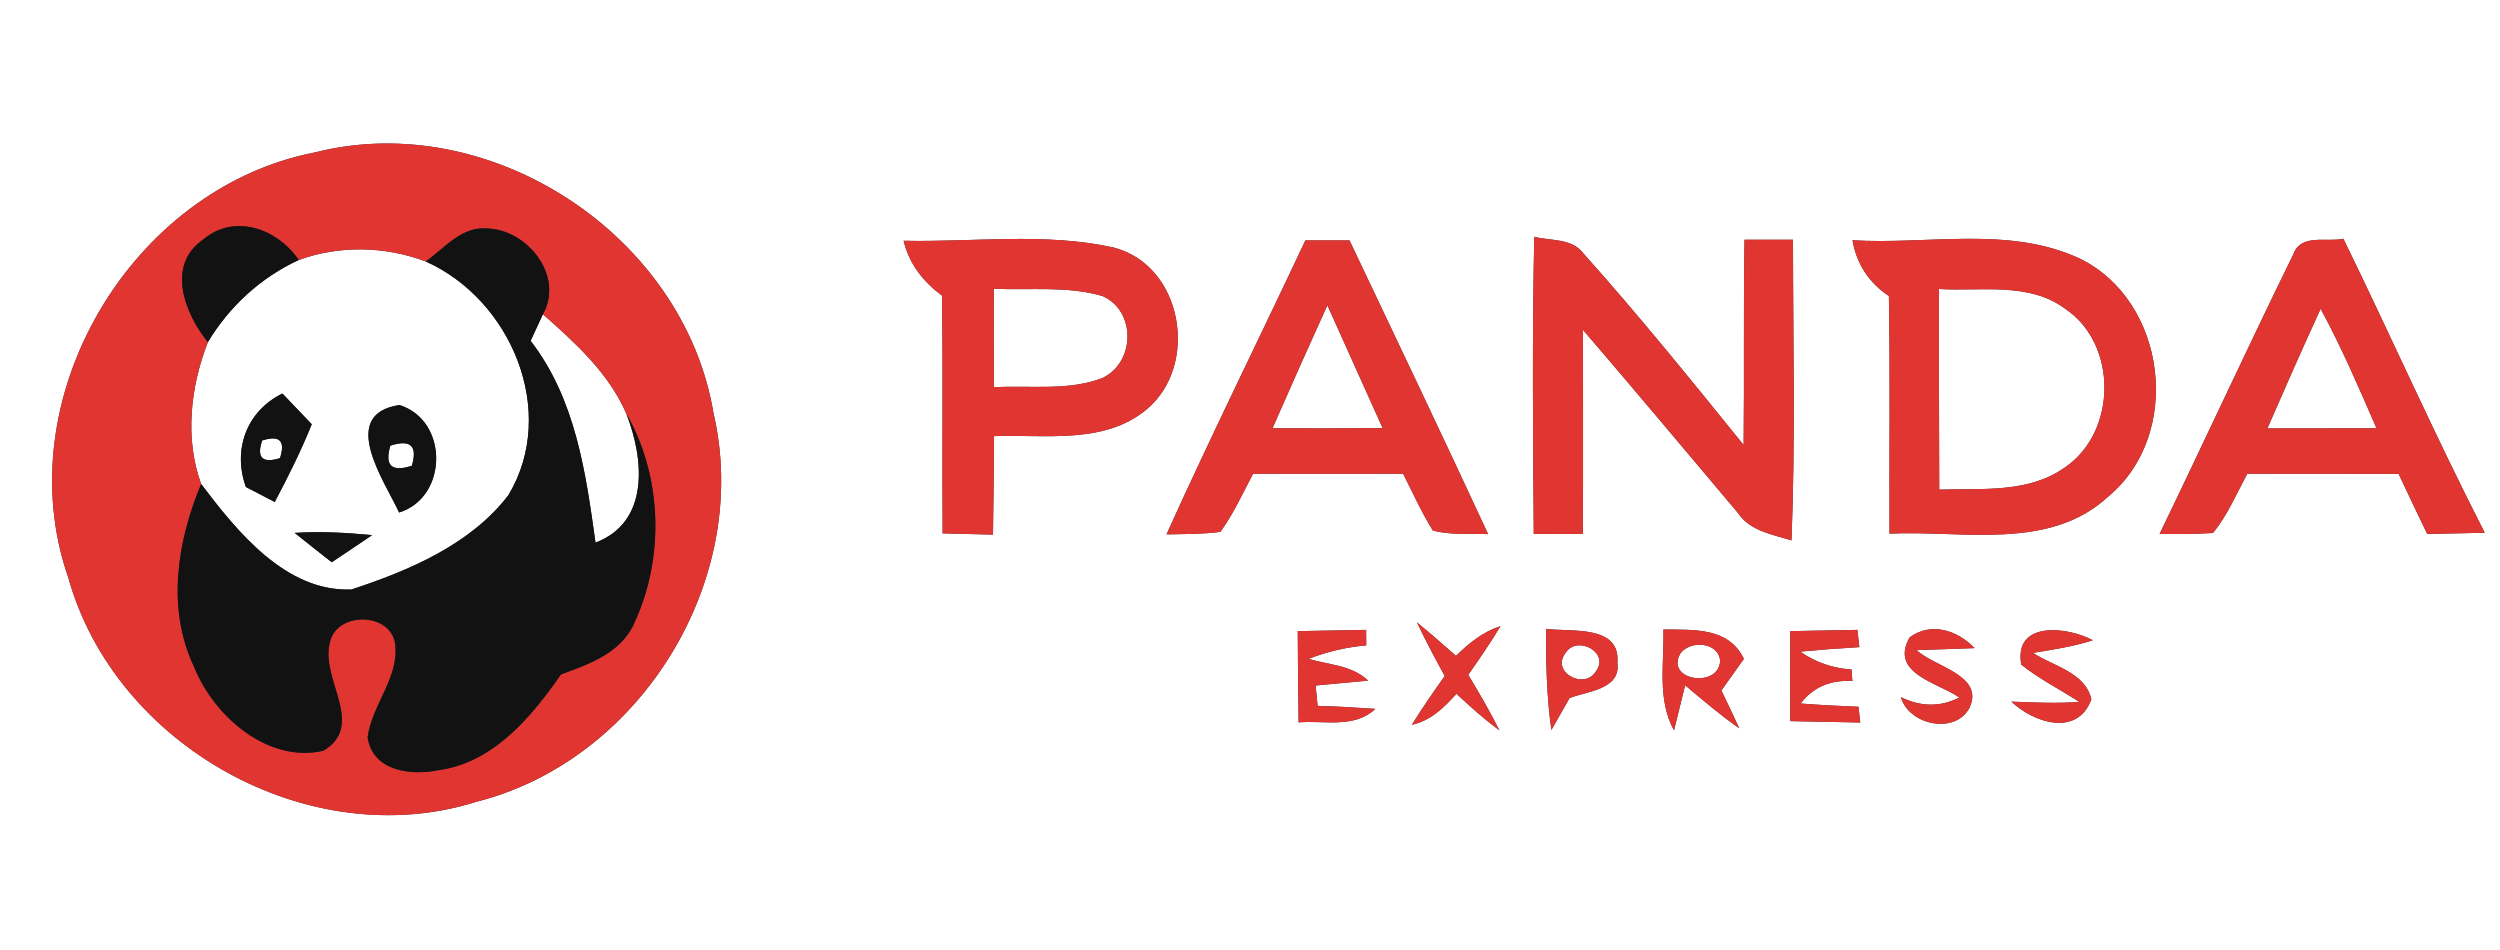
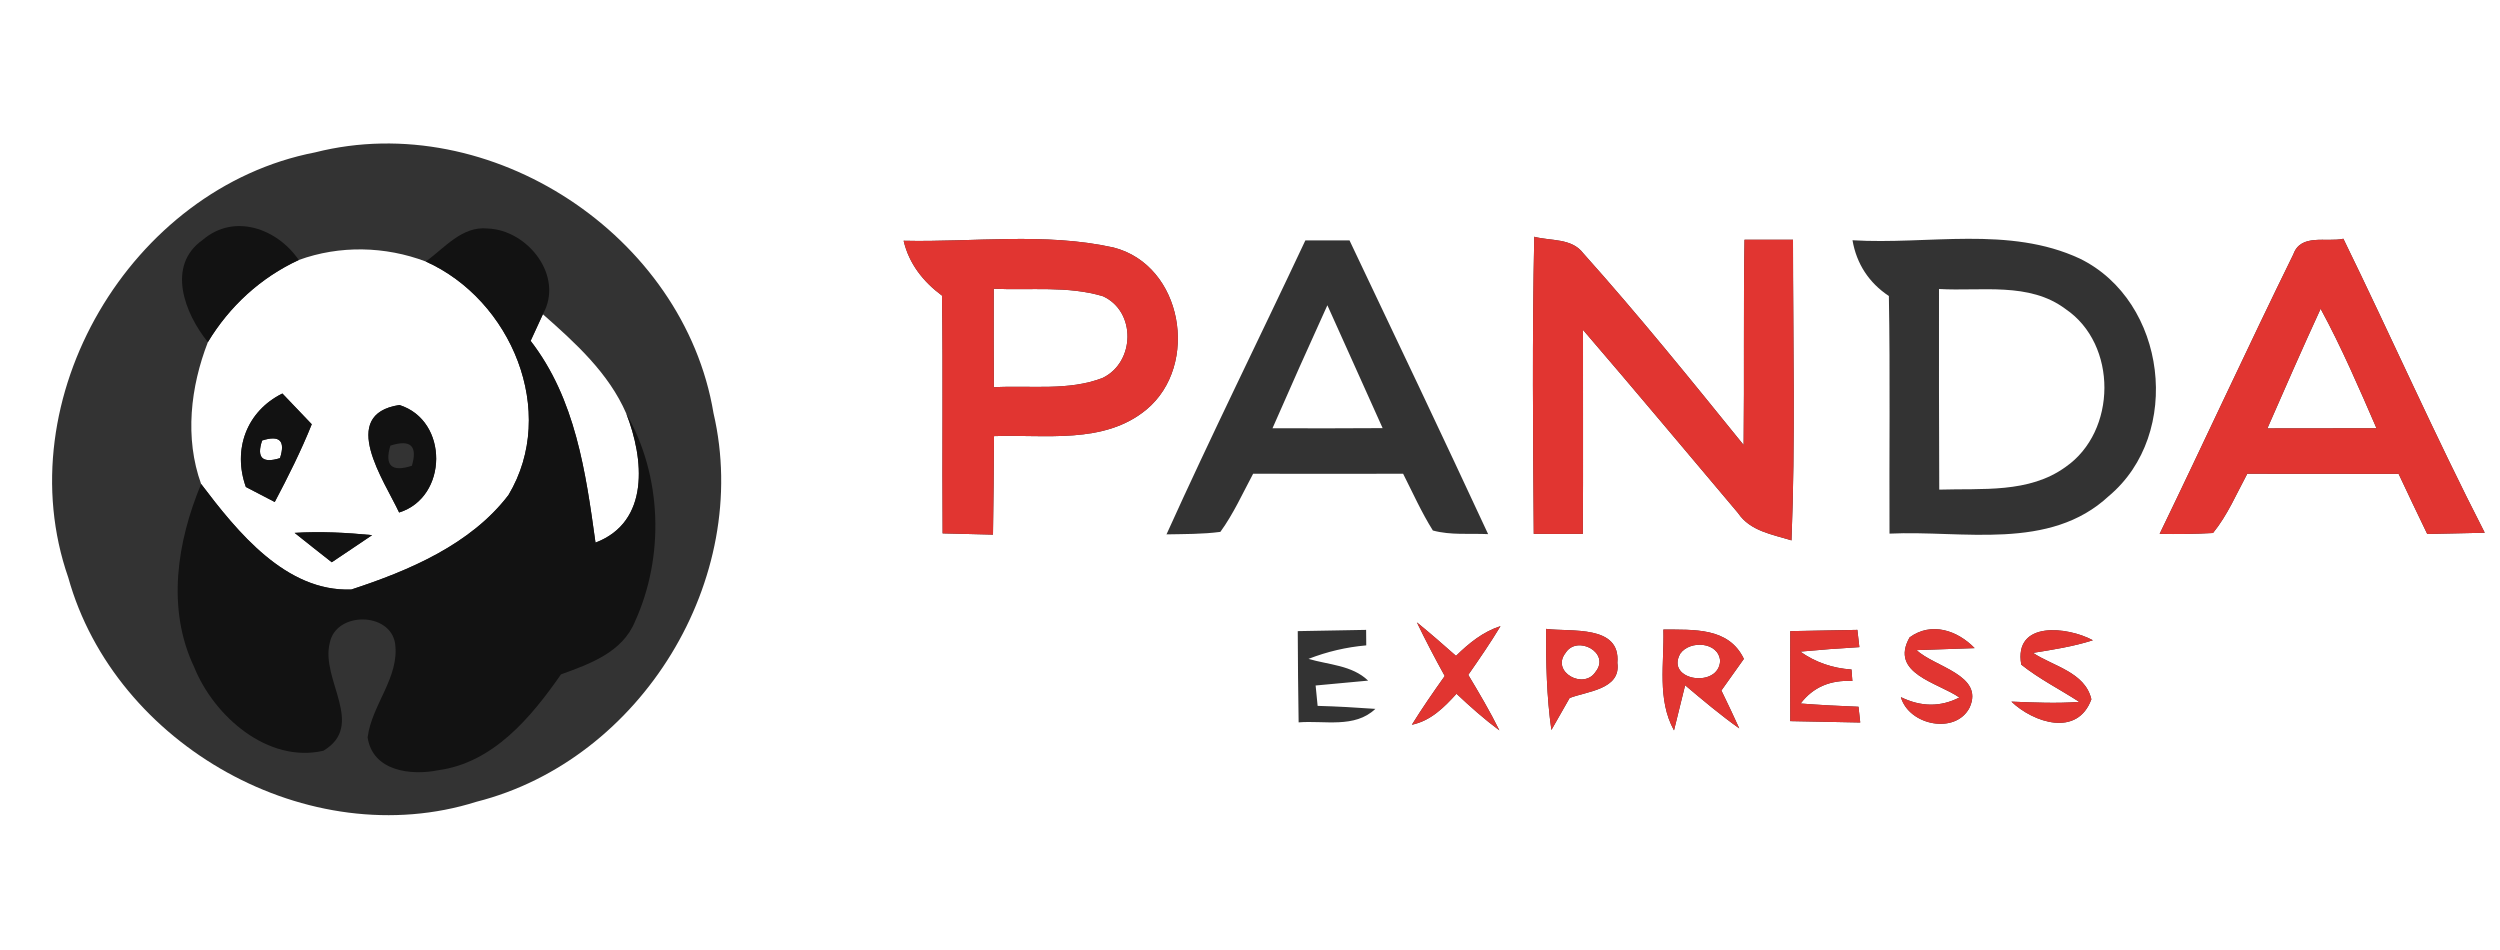
<svg xmlns="http://www.w3.org/2000/svg" width="200pt" height="76pt" viewBox="0 0 200 76" version="1.1">
  <rect x="0" y="0" width="200" height="76" fill="#333333" stroke="none" />
  <g id="#ffffffff">
    <path fill="#ffffff" opacity="1.00" d=" M 0.00 0.00 L 200.00 0.00 L 200.00 76.00 L 0.00 76.00 L 0.00 0.00 M 25.21 12.19 C 10.44 15.05 0.49 31.94 5.46 46.20 C 9.20 59.64 24.73 68.37 38.12 64.14 C 51.30 60.80 60.17 46.32 57.08 33.05 C 54.71 18.81 39.22 8.64 25.21 12.19 M 72.29 19.26 C 72.72 21.10 73.86 22.54 75.36 23.65 C 75.45 29.99 75.36 36.33 75.41 42.67 C 76.75 42.70 78.10 42.74 79.44 42.77 C 79.49 40.14 79.50 37.52 79.52 34.89 C 83.61 34.74 88.32 35.58 91.72 32.76 C 95.98 29.21 94.63 21.22 89.08 19.80 C 83.58 18.58 77.87 19.39 72.29 19.26 M 104.43 19.23 C 100.74 27.08 96.89 34.85 93.32 42.75 C 94.75 42.72 96.20 42.74 97.63 42.55 C 98.68 41.10 99.41 39.47 100.25 37.90 C 104.25 37.90 108.25 37.91 112.25 37.90 C 113.02 39.42 113.72 40.99 114.63 42.44 C 116.06 42.83 117.58 42.66 119.05 42.73 C 115.40 34.87 111.68 27.05 107.96 19.23 C 106.78 19.23 105.61 19.23 104.43 19.23 M 122.74 18.94 C 122.57 26.86 122.64 34.79 122.70 42.71 C 124.01 42.71 125.32 42.72 126.63 42.71 C 126.66 37.27 126.63 31.83 126.64 26.39 C 130.81 31.24 134.91 36.15 139.04 41.04 C 140.01 42.49 141.78 42.75 143.32 43.23 C 143.64 35.22 143.44 27.19 143.44 19.18 C 142.47 19.18 140.53 19.18 139.56 19.18 C 139.47 24.65 139.55 30.13 139.49 35.60 C 135.30 30.42 131.10 25.22 126.66 20.26 C 125.73 19.03 124.05 19.29 122.74 18.94 M 148.20 19.22 C 148.52 21.10 149.52 22.63 151.11 23.68 C 151.22 30.01 151.13 36.35 151.16 42.69 C 157.02 42.41 163.96 44.11 168.71 39.68 C 174.64 34.71 173.34 24.09 166.39 20.69 C 160.73 18.05 154.23 19.59 148.20 19.22 M 183.47 20.34 C 179.83 27.75 176.37 35.27 172.77 42.71 C 174.19 42.74 175.62 42.72 177.04 42.64 C 178.20 41.21 178.92 39.50 179.78 37.90 C 183.82 37.90 187.85 37.90 191.89 37.91 C 192.64 39.52 193.41 41.12 194.18 42.72 C 195.71 42.69 197.25 42.66 198.78 42.62 C 194.81 34.88 191.29 26.92 187.47 19.10 C 186.11 19.40 184.07 18.66 183.47 20.34 M 116.48 52.47 C 115.45 51.56 114.41 50.65 113.35 49.79 C 114.05 51.24 114.80 52.67 115.58 54.08 C 114.67 55.36 113.78 56.64 112.95 57.98 C 114.46 57.66 115.52 56.60 116.52 55.50 C 117.61 56.53 118.74 57.53 119.95 58.43 C 119.20 56.91 118.33 55.44 117.46 53.99 C 118.35 52.71 119.24 51.42 120.04 50.09 C 118.64 50.54 117.51 51.46 116.48 52.47 M 133.07 50.36 C 133.15 53.06 132.55 55.94 133.92 58.43 C 134.14 57.53 134.59 55.73 134.81 54.82 C 136.22 56.01 137.63 57.20 139.14 58.27 C 138.68 57.26 138.20 56.24 137.71 55.24 C 138.16 54.61 139.06 53.35 139.51 52.71 C 138.29 50.16 135.47 50.39 133.07 50.36 M 143.22 50.49 C 143.21 52.89 143.21 55.29 143.22 57.69 C 145.08 57.73 146.95 57.77 148.82 57.80 C 148.78 57.48 148.71 56.85 148.68 56.54 C 147.13 56.48 145.59 56.40 144.05 56.28 C 145.04 54.98 146.42 54.38 148.19 54.48 C 148.17 54.25 148.14 53.79 148.12 53.56 C 146.61 53.46 145.24 52.99 144.02 52.13 C 145.60 51.98 147.17 51.86 148.75 51.77 C 148.71 51.42 148.63 50.73 148.59 50.39 C 146.80 50.42 145.01 50.45 143.22 50.49 M 152.77 50.99 C 151.13 53.88 155.03 54.60 156.75 55.80 C 155.24 56.57 153.69 56.56 152.07 55.77 C 152.72 58.04 156.46 58.78 157.57 56.60 C 158.75 54.00 154.75 53.36 153.33 52.01 C 154.49 51.97 156.81 51.89 157.97 51.85 C 156.59 50.43 154.51 49.72 152.77 50.99 M 161.70 53.17 C 163.14 54.32 164.80 55.15 166.34 56.15 C 164.53 56.29 162.72 56.20 160.91 56.13 C 162.68 57.81 166.19 58.99 167.31 55.94 C 166.80 53.77 164.27 53.31 162.64 52.23 C 164.25 51.97 165.87 51.72 167.43 51.22 C 165.41 50.13 161.08 49.63 161.70 53.17 M 103.82 50.49 C 103.83 52.92 103.85 55.36 103.89 57.79 C 105.94 57.62 108.37 58.29 110.03 56.71 C 108.49 56.60 106.95 56.51 105.41 56.47 L 105.25 54.84 C 106.30 54.74 108.40 54.55 109.45 54.45 C 108.16 53.21 106.29 53.19 104.68 52.71 C 106.17 52.13 107.70 51.77 109.30 51.63 L 109.29 50.39 C 107.47 50.42 105.64 50.45 103.82 50.49 M 123.69 50.31 C 123.67 53.01 123.73 55.72 124.11 58.40 C 124.47 57.76 125.20 56.48 125.57 55.84 C 126.95 55.30 129.69 55.16 129.39 53.03 C 129.66 49.95 125.67 50.57 123.69 50.31 Z" />
    <path fill="#ffffff" opacity="1.00" d=" M 23.90 20.80 C 27.17 19.61 30.81 19.69 34.06 20.92 C 40.89 23.97 44.67 32.93 40.68 39.60 C 37.66 43.56 32.72 45.65 28.11 47.16 C 22.87 47.36 18.99 42.55 16.09 38.72 C 14.76 35.04 15.24 30.95 16.63 27.37 C 18.35 24.51 20.86 22.20 23.90 20.80 M 19.67 38.96 C 20.25 39.26 21.40 39.86 21.98 40.16 C 23.05 38.13 24.08 36.08 24.94 33.94 C 24.36 33.33 23.18 32.10 22.59 31.48 C 19.72 32.90 18.60 35.97 19.67 38.96 M 31.93 41.00 C 35.85 39.78 35.91 33.64 31.95 32.40 C 27.04 33.16 30.74 38.45 31.93 41.00 M 23.57 42.63 C 24.55 43.42 25.55 44.20 26.54 44.98 C 27.62 44.25 28.70 43.54 29.77 42.81 C 27.71 42.61 25.63 42.50 23.57 42.63 Z" />
    <path fill="#ffffff" opacity="1.00" d=" M 79.50 23.10 C 82.41 23.24 85.42 22.85 88.24 23.70 C 90.90 24.92 90.81 28.97 88.22 30.23 C 85.47 31.30 82.40 30.81 79.51 30.98 C 79.50 28.36 79.49 25.73 79.50 23.10 Z" />
    <path fill="#ffffff" opacity="1.00" d=" M 155.12 23.12 C 158.50 23.32 162.34 22.54 165.24 24.72 C 169.42 27.54 169.36 34.52 165.24 37.36 C 162.32 39.48 158.54 39.06 155.14 39.17 C 155.11 33.82 155.12 28.47 155.12 23.12 Z" />
    <path fill="#ffffff" opacity="1.00" d=" M 42.45 27.27 C 42.69 26.74 43.19 25.67 43.43 25.14 C 46.03 27.43 48.70 29.85 50.10 33.08 C 51.52 36.68 52.01 41.75 47.64 43.41 C 46.86 37.78 46.04 31.91 42.45 27.27 Z" />
    <path fill="#ffffff" opacity="1.00" d=" M 101.80 34.26 C 103.24 30.97 104.70 27.69 106.19 24.42 C 107.67 27.69 109.13 30.97 110.61 34.25 C 107.67 34.27 104.73 34.27 101.80 34.26 Z" />
    <path fill="#ffffff" opacity="1.00" d=" M 185.65 24.70 C 187.33 27.80 188.72 31.03 190.12 34.26 C 187.21 34.27 184.30 34.27 181.39 34.27 C 182.79 31.07 184.19 27.87 185.65 24.70 Z" />
    <path fill="#ffffff" opacity="1.00" d=" M 20.97 35.24 C 22.37 34.79 22.85 35.26 22.40 36.65 C 20.99 37.09 20.51 36.62 20.97 35.24 Z" />
-     <path fill="#ffffff" opacity="1.00" d=" M 31.23 35.65 C 32.85 35.13 33.42 35.67 32.95 37.26 C 31.33 37.79 30.75 37.25 31.23 35.65 Z" />
    <path fill="#ffffff" opacity="1.00" d=" M 125.24 52.24 C 126.16 50.76 128.86 52.22 127.65 53.74 C 126.71 55.21 124.06 53.76 125.24 52.24 Z" />
    <path fill="#ffffff" opacity="1.00" d=" M 134.42 52.29 C 135.19 51.20 137.48 51.34 137.61 52.86 C 137.52 55.09 133.20 54.47 134.42 52.29 Z" />
  </g>
  <g id="#e13531ff">
-     <path fill="#e13531" opacity="1.00" d=" M 25.21 12.19 C 39.22 8.64 54.71 18.81 57.08 33.05 C 60.17 46.32 51.30 60.80 38.12 64.14 C 24.73 68.37 9.20 59.64 5.46 46.20 C 0.49 31.94 10.44 15.05 25.21 12.19 M 16.23 19.18 C 13.27 21.25 14.79 25.10 16.63 27.37 C 15.24 30.95 14.76 35.04 16.09 38.72 C 14.17 43.32 13.31 48.70 15.53 53.36 C 17.12 57.31 21.43 61.08 25.87 60.06 C 29.29 58.02 25.63 54.37 26.38 51.44 C 26.86 48.91 31.22 48.93 31.61 51.49 C 31.97 54.19 29.74 56.38 29.41 58.99 C 29.81 61.70 32.88 62.06 35.05 61.62 C 39.47 61.02 42.49 57.38 44.88 53.95 C 47.19 53.11 49.79 52.19 50.80 49.72 C 53.17 44.51 52.97 38.07 50.10 33.08 C 48.70 29.85 46.03 27.43 43.43 25.14 C 45.15 22.08 42.21 18.39 39.01 18.28 C 36.95 18.07 35.56 19.85 34.06 20.92 C 30.81 19.69 27.17 19.61 23.90 20.80 C 22.20 18.30 18.75 17.03 16.23 19.18 Z" />
    <path fill="#e13531" opacity="1.00" d=" M 72.29 19.26 C 77.87 19.39 83.58 18.58 89.08 19.80 C 94.63 21.22 95.98 29.21 91.72 32.76 C 88.32 35.58 83.61 34.74 79.52 34.89 C 79.50 37.52 79.49 40.14 79.44 42.77 C 78.10 42.74 76.75 42.70 75.41 42.67 C 75.36 36.33 75.45 29.99 75.36 23.65 C 73.86 22.54 72.72 21.10 72.29 19.26 M 79.50 23.10 C 79.49 25.73 79.50 28.36 79.51 30.98 C 82.40 30.81 85.47 31.30 88.22 30.23 C 90.81 28.97 90.90 24.92 88.24 23.70 C 85.42 22.85 82.41 23.24 79.50 23.10 Z" />
-     <path fill="#e13531" opacity="1.00" d=" M 104.43 19.23 C 105.61 19.23 106.78 19.23 107.96 19.23 C 111.68 27.05 115.40 34.87 119.05 42.73 C 117.58 42.66 116.06 42.83 114.63 42.44 C 113.72 40.99 113.02 39.42 112.25 37.90 C 108.25 37.91 104.25 37.90 100.25 37.90 C 99.41 39.47 98.68 41.10 97.63 42.55 C 96.20 42.74 94.75 42.72 93.32 42.75 C 96.89 34.85 100.74 27.08 104.43 19.23 M 101.80 34.26 C 104.73 34.27 107.67 34.27 110.61 34.25 C 109.13 30.97 107.67 27.69 106.19 24.42 C 104.70 27.69 103.24 30.97 101.80 34.26 Z" />
    <path fill="#e13531" opacity="1.00" d=" M 122.74 18.94 C 124.05 19.29 125.73 19.03 126.66 20.26 C 131.10 25.22 135.30 30.42 139.49 35.60 C 139.55 30.13 139.47 24.65 139.56 19.18 C 140.53 19.18 142.47 19.18 143.44 19.18 C 143.44 27.19 143.64 35.22 143.32 43.23 C 141.78 42.75 140.01 42.49 139.04 41.04 C 134.91 36.15 130.81 31.24 126.64 26.39 C 126.63 31.83 126.66 37.27 126.63 42.71 C 125.32 42.72 124.01 42.71 122.70 42.71 C 122.64 34.79 122.57 26.86 122.74 18.94 Z" />
-     <path fill="#e13531" opacity="1.00" d=" M 148.20 19.22 C 154.23 19.59 160.73 18.05 166.39 20.69 C 173.34 24.09 174.64 34.71 168.71 39.68 C 163.96 44.11 157.02 42.41 151.16 42.69 C 151.13 36.35 151.22 30.01 151.11 23.68 C 149.52 22.63 148.52 21.10 148.20 19.22 M 155.12 23.12 C 155.12 28.47 155.11 33.82 155.14 39.17 C 158.54 39.06 162.32 39.48 165.24 37.36 C 169.36 34.52 169.42 27.54 165.24 24.72 C 162.34 22.54 158.50 23.32 155.12 23.12 Z" />
    <path fill="#e13531" opacity="1.00" d=" M 183.47 20.34 C 184.07 18.66 186.11 19.40 187.47 19.10 C 191.29 26.92 194.81 34.88 198.78 42.62 C 197.25 42.66 195.71 42.69 194.18 42.72 C 193.41 41.12 192.64 39.52 191.89 37.91 C 187.85 37.90 183.82 37.90 179.78 37.90 C 178.92 39.50 178.20 41.21 177.04 42.64 C 175.62 42.72 174.19 42.74 172.77 42.71 C 176.37 35.27 179.83 27.75 183.47 20.34 M 185.65 24.70 C 184.19 27.87 182.79 31.07 181.39 34.27 C 184.30 34.27 187.21 34.27 190.12 34.26 C 188.72 31.03 187.33 27.80 185.65 24.70 Z" />
    <path fill="#e13531" opacity="1.00" d=" M 116.48 52.47 C 117.51 51.46 118.64 50.54 120.04 50.09 C 119.24 51.42 118.35 52.71 117.46 53.99 C 118.33 55.44 119.20 56.91 119.95 58.43 C 118.74 57.53 117.61 56.53 116.52 55.50 C 115.52 56.60 114.46 57.66 112.95 57.98 C 113.78 56.64 114.67 55.36 115.58 54.08 C 114.80 52.67 114.05 51.24 113.35 49.79 C 114.41 50.65 115.45 51.56 116.48 52.47 Z" />
    <path fill="#e13531" opacity="1.00" d=" M 133.07 50.36 C 135.47 50.39 138.29 50.16 139.51 52.71 C 139.06 53.35 138.16 54.61 137.71 55.24 C 138.20 56.24 138.68 57.26 139.14 58.27 C 137.63 57.20 136.22 56.01 134.81 54.82 C 134.59 55.73 134.14 57.53 133.92 58.43 C 132.55 55.94 133.15 53.06 133.07 50.36 M 134.42 52.29 C 133.20 54.47 137.52 55.09 137.61 52.86 C 137.48 51.34 135.19 51.20 134.42 52.29 Z" />
    <path fill="#e13531" opacity="1.00" d=" M 143.22 50.49 C 145.01 50.45 146.80 50.42 148.59 50.39 C 148.63 50.73 148.71 51.42 148.75 51.77 C 147.17 51.86 145.60 51.98 144.02 52.13 C 145.24 52.99 146.61 53.46 148.12 53.56 C 148.14 53.79 148.17 54.25 148.19 54.48 C 146.42 54.38 145.04 54.98 144.05 56.28 C 145.59 56.40 147.13 56.48 148.68 56.54 C 148.71 56.85 148.78 57.48 148.82 57.80 C 146.95 57.77 145.08 57.73 143.22 57.69 C 143.21 55.29 143.21 52.89 143.22 50.49 Z" />
    <path fill="#e13531" opacity="1.00" d=" M 152.77 50.99 C 154.51 49.72 156.59 50.43 157.97 51.85 C 156.81 51.89 154.49 51.97 153.33 52.01 C 154.75 53.36 158.75 54.00 157.57 56.60 C 156.46 58.78 152.72 58.04 152.07 55.77 C 153.69 56.56 155.24 56.57 156.75 55.80 C 155.03 54.60 151.13 53.88 152.77 50.99 Z" />
    <path fill="#e13531" opacity="1.00" d=" M 161.70 53.17 C 161.08 49.63 165.41 50.13 167.43 51.22 C 165.87 51.72 164.25 51.97 162.64 52.23 C 164.27 53.31 166.80 53.77 167.31 55.94 C 166.19 58.99 162.68 57.81 160.91 56.13 C 162.72 56.20 164.53 56.29 166.34 56.15 C 164.80 55.15 163.14 54.32 161.70 53.17 Z" />
-     <path fill="#e13531" opacity="1.00" d=" M 103.82 50.49 C 105.64 50.45 107.47 50.42 109.29 50.39 L 109.30 51.63 C 107.70 51.77 106.17 52.13 104.68 52.71 C 106.29 53.19 108.16 53.21 109.45 54.45 C 108.40 54.55 106.30 54.74 105.25 54.84 L 105.41 56.47 C 106.95 56.51 108.49 56.60 110.03 56.71 C 108.37 58.29 105.94 57.62 103.89 57.79 C 103.85 55.36 103.83 52.92 103.82 50.49 Z" />
    <path fill="#e13531" opacity="1.00" d=" M 123.69 50.31 C 125.67 50.57 129.66 49.95 129.39 53.03 C 129.69 55.16 126.95 55.30 125.57 55.84 C 125.20 56.48 124.47 57.76 124.11 58.40 C 123.73 55.72 123.67 53.01 123.69 50.31 M 125.24 52.24 C 124.06 53.76 126.71 55.21 127.65 53.74 C 128.86 52.22 126.16 50.76 125.24 52.24 Z" />
  </g>
  <g id="#121212ff">
    <path fill="#121212" opacity="1.00" d=" M 16.23 19.18 C 18.75 17.03 22.20 18.30 23.90 20.80 C 20.86 22.20 18.35 24.51 16.63 27.37 C 14.79 25.10 13.27 21.25 16.23 19.18 Z" />
    <path fill="#121212" opacity="1.00" d=" M 34.06 20.92 C 35.56 19.85 36.95 18.07 39.01 18.28 C 42.21 18.39 45.15 22.08 43.43 25.14 C 43.19 25.67 42.69 26.74 42.45 27.27 C 46.04 31.91 46.86 37.78 47.64 43.41 C 52.01 41.75 51.52 36.68 50.10 33.08 C 52.97 38.07 53.17 44.51 50.80 49.72 C 49.79 52.19 47.19 53.11 44.88 53.95 C 42.49 57.38 39.47 61.02 35.05 61.62 C 32.88 62.06 29.81 61.70 29.41 58.99 C 29.74 56.38 31.97 54.19 31.61 51.49 C 31.22 48.93 26.86 48.91 26.38 51.44 C 25.63 54.37 29.29 58.02 25.87 60.06 C 21.43 61.08 17.12 57.31 15.53 53.36 C 13.31 48.70 14.17 43.32 16.09 38.72 C 18.99 42.55 22.87 47.36 28.11 47.16 C 32.72 45.65 37.66 43.56 40.68 39.60 C 44.67 32.93 40.89 23.97 34.06 20.92 Z" />
    <path fill="#121212" opacity="1.00" d=" M 19.67 38.96 C 18.60 35.97 19.72 32.90 22.59 31.48 C 23.18 32.10 24.36 33.33 24.94 33.94 C 24.08 36.08 23.05 38.13 21.98 40.16 C 21.40 39.86 20.25 39.26 19.67 38.96 M 20.97 35.24 C 20.51 36.62 20.99 37.09 22.40 36.65 C 22.85 35.26 22.37 34.79 20.97 35.24 Z" />
    <path fill="#121212" opacity="1.00" d=" M 31.93 41.00 C 30.74 38.45 27.04 33.16 31.95 32.40 C 35.91 33.64 35.85 39.78 31.93 41.00 M 31.23 35.65 C 30.75 37.25 31.33 37.79 32.95 37.26 C 33.42 35.67 32.85 35.13 31.23 35.65 Z" />
    <path fill="#121212" opacity="1.00" d=" M 23.57 42.63 C 25.63 42.50 27.71 42.61 29.77 42.81 C 28.70 43.54 27.62 44.25 26.54 44.98 C 25.55 44.20 24.55 43.42 23.57 42.63 Z" />
  </g>
</svg>